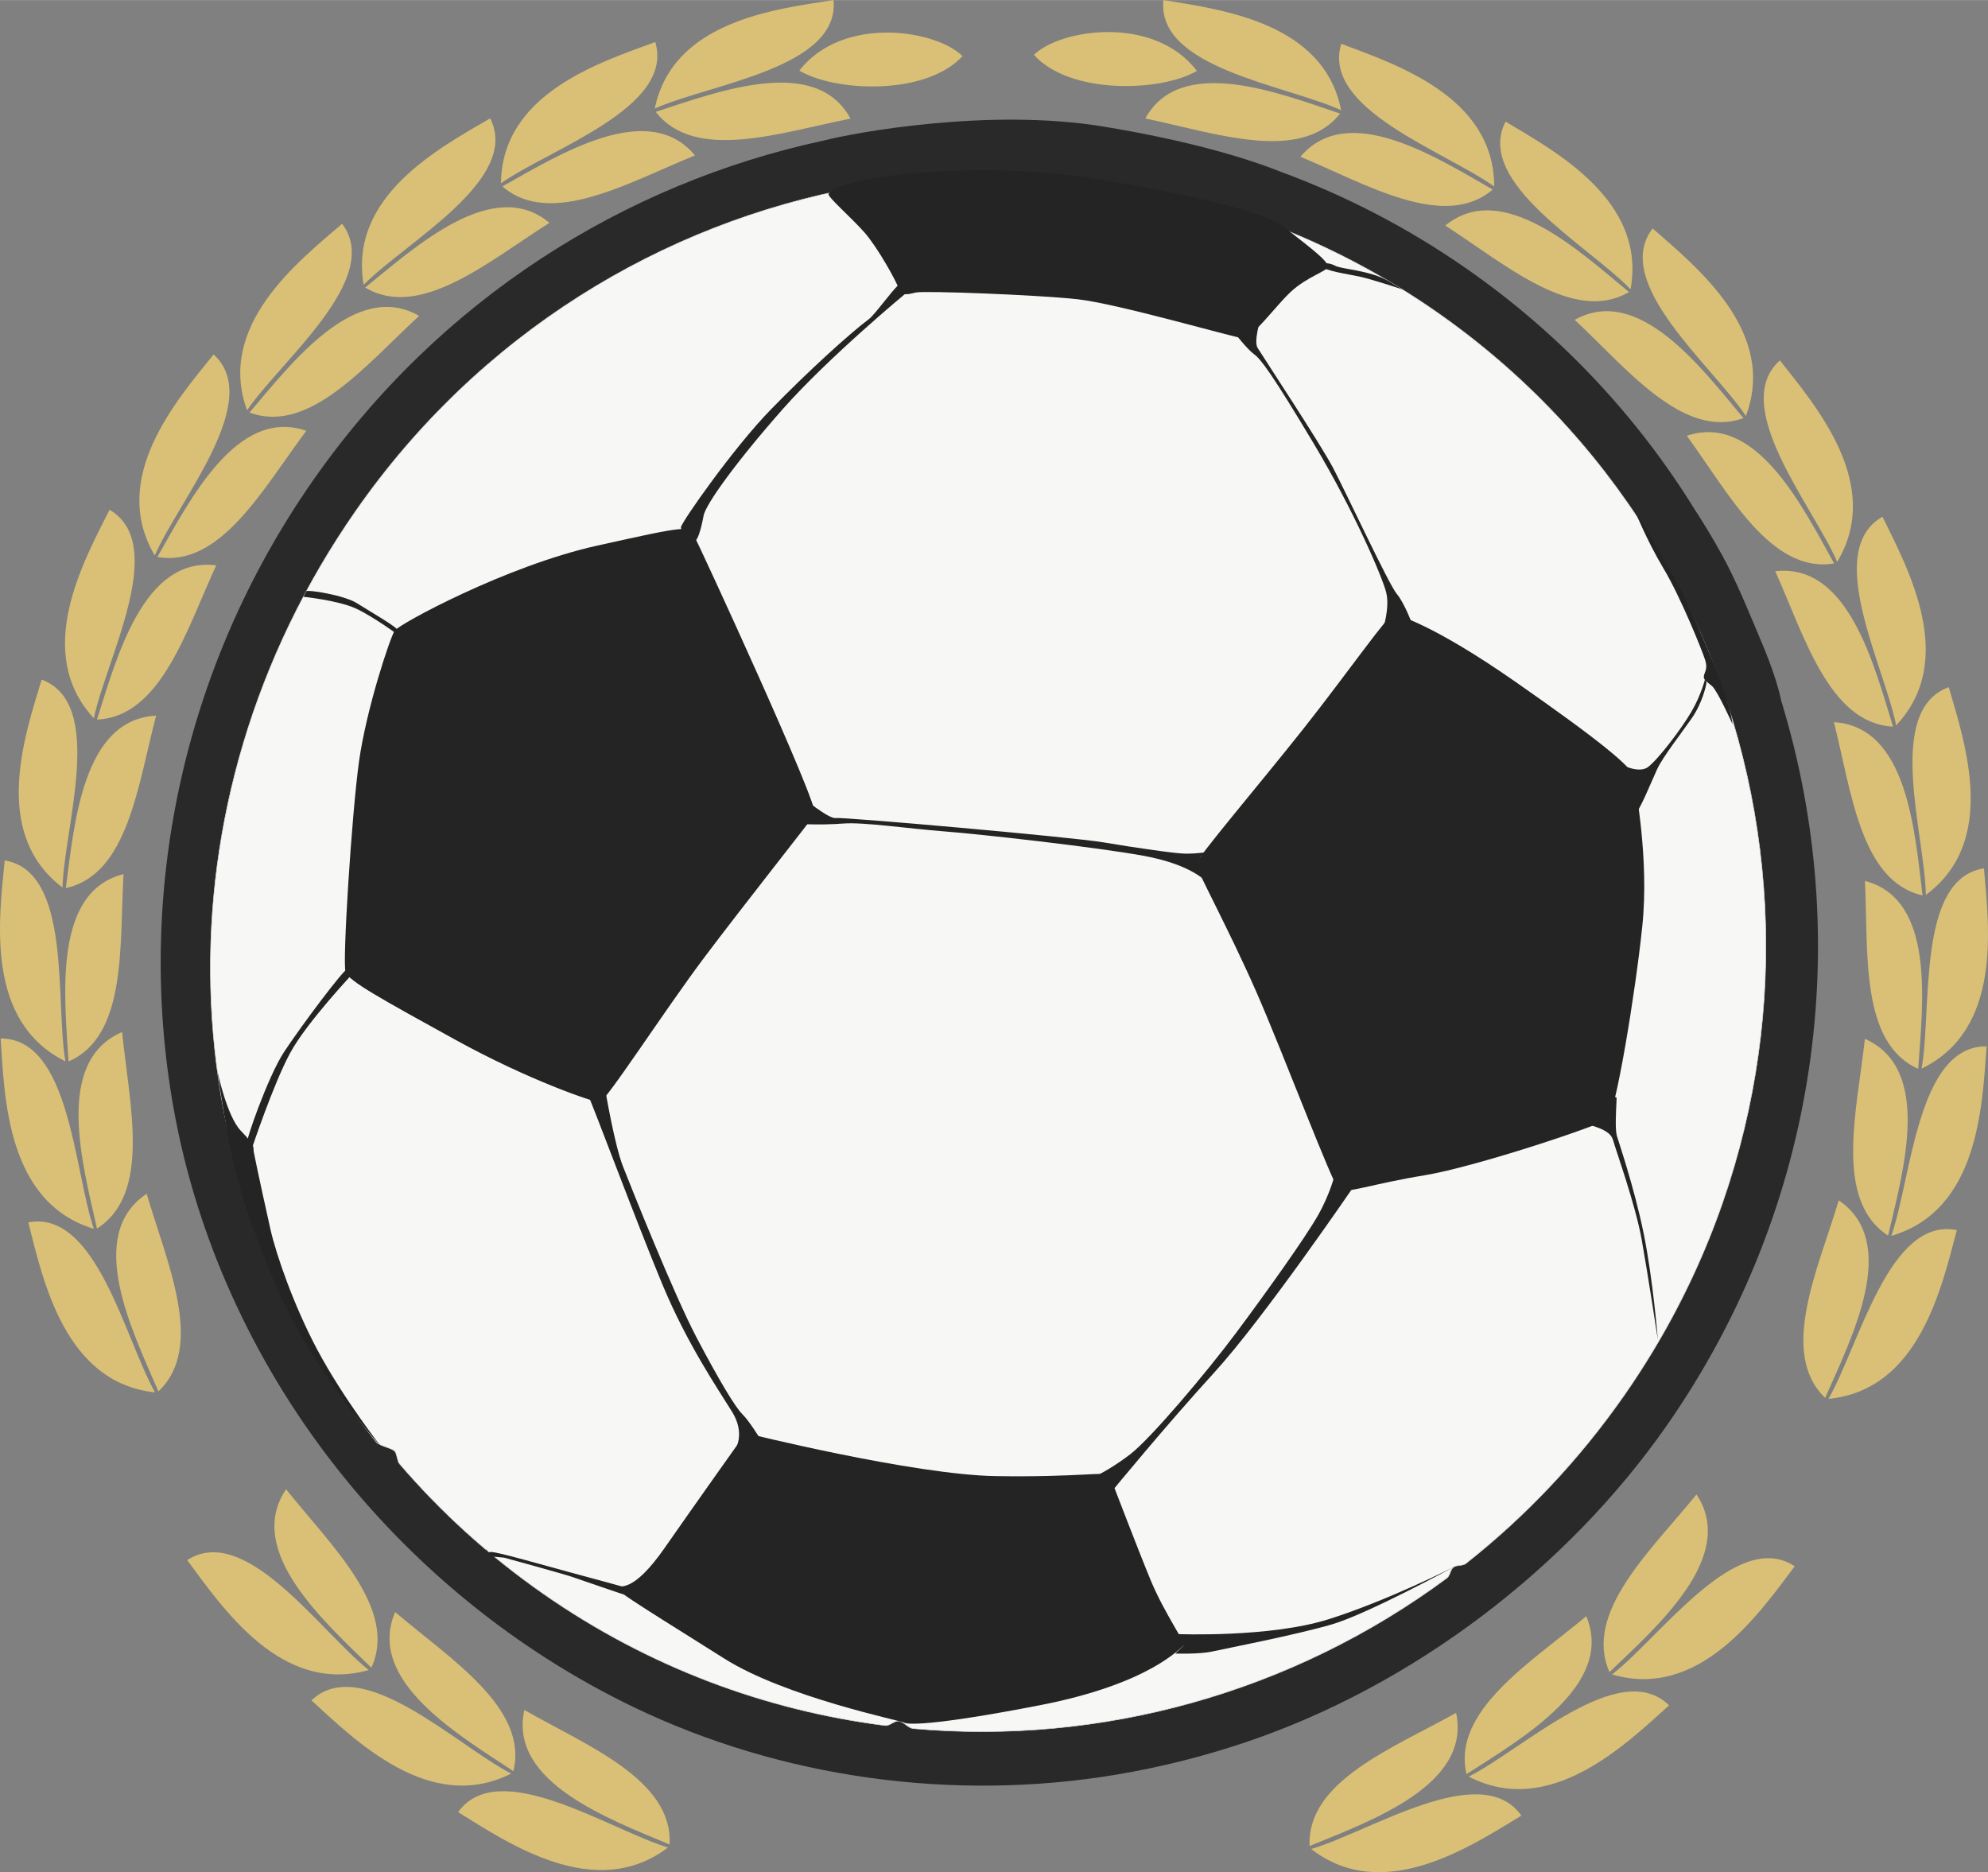
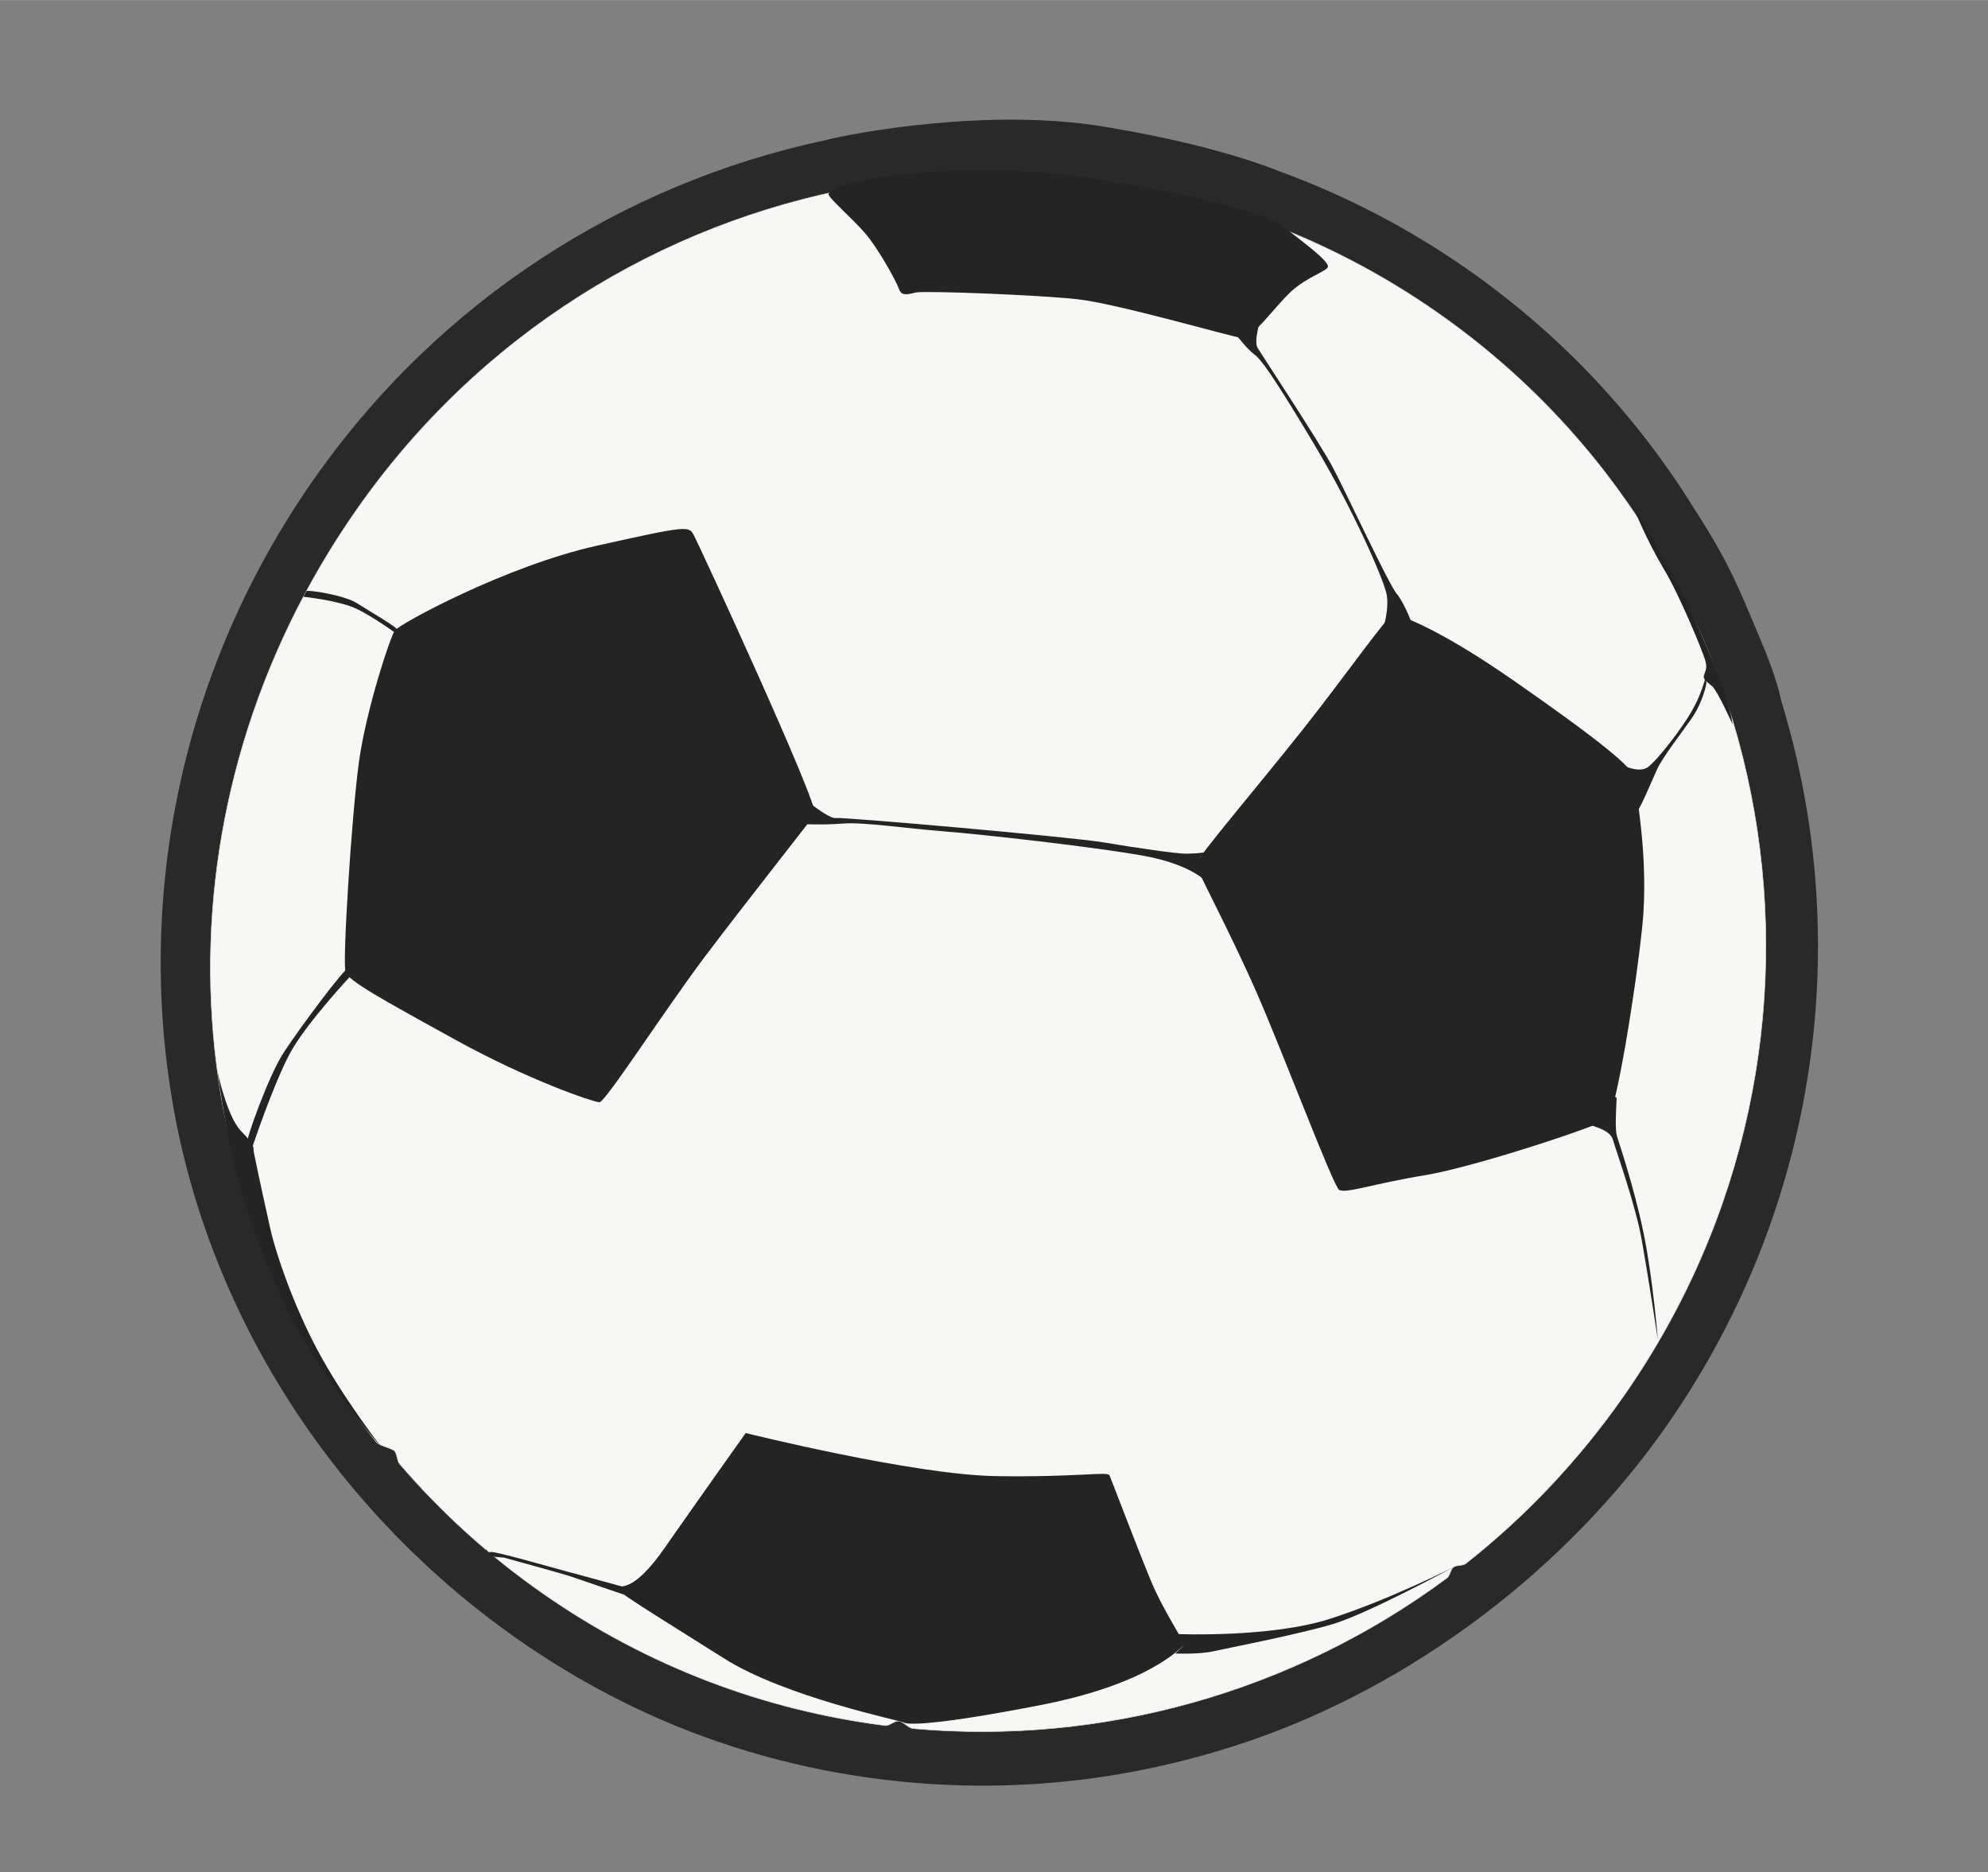
<svg xmlns="http://www.w3.org/2000/svg" xml:space="preserve" width="3227px" height="3039px" version="1.1" style="shape-rendering:geometricPrecision; text-rendering:geometricPrecision; image-rendering:optimizeQuality; fill-rule:evenodd; clip-rule:evenodd" viewBox="0 0 1682.47 1584.32">
  <rect x="0" y="0" width="1682.47" height="1584.32" fill="#808080" stroke="none" />
  <defs>
    <style type="text/css">
   
    .str0 {stroke:#DEDEDE;stroke-width:0.47;stroke-miterlimit:22.926}
    .fil2 {fill:#F7F7F6;fill-rule:nonzero}
    .fil0 {fill:#D9C076;fill-rule:nonzero}
    .fil1 {fill:#292929;fill-rule:nonzero}
    .fil3 {fill:#242425;fill-rule:nonzero}
   
  </style>
  </defs>
  <g id="Слой_x0020_1">
-     <path class="fil0" d="M565.32 1563.44c-61.58,46.56 -134.95,-3.56 -177.63,-29.99 34.37,-47.65 127.27,14.52 177.63,29.99zm1.37 -2.56l0 0c2.98,-54.85 -69.86,-83.53 -122.91,-113.85 -13.57,61.04 71.37,92.14 122.91,113.85zm-303.1 -121.96l0 0c37.26,34.07 100.24,96.66 168.97,61.95 -46.58,-24.24 -126.47,-102.4 -168.97,-61.95zm170.87 59.86l0 0c13.04,-53.33 -53.54,-94.99 -100.04,-134.61 -24.81,57.89 53.35,103.79 100.04,134.61zm-276.04 -178.55l0 0c29.96,40.2 79.29,114.03 153.67,93.02 -41.2,-32.88 -104.38,-125.02 -153.67,-93.02zm155.87 91.02l0 0c22.89,-49.9 -34.16,-103.3 -72.17,-151.01 -35.26,52 32.08,111.89 72.17,151.01zm-183.09 -232.99l0 0c-25.74,-45.89 -49.79,-154.86 -107.27,-143.85 12.5,48.73 30.61,135.72 107.27,143.85zm-7.09 -168.08l0 0c-52.44,35.04 -12.26,115.79 9.95,167.25 39.74,-37.63 7.31,-108.66 -9.95,-167.25zm-123.55 -131.39l0 0c3.28,50.06 5.2,138.72 78.84,161.07 -16.83,-49.61 -20.15,-161.27 -78.84,-161.07zm102.77 -5.49l0 0c-57.81,25.02 -33.42,111.81 -21.25,166.34 46.32,-29.56 27.34,-105.33 21.25,-166.34zm-47.94 24.84l0 0c-8.83,-51.29 5.54,-160.59 -51.41,-170.06 -4.74,49.44 -16.99,136.08 51.41,170.06zm49.17 -158.47l0 0c-59.89,14.93 -50,103.21 -46.57,158.55 49.6,-21.43 43.05,-98.28 46.57,-158.55zm-51.67 11.34l0 0c1.52,-51.98 36.62,-155.78 -17.65,-175.96 -14.32,47.4 -42.83,130.12 17.65,175.96zm79.24 -145.43l0 0c-62.14,3.16 -69.24,91.25 -76.43,145.9 52.67,-11.39 61.03,-87.66 76.43,-145.9zm-52.71 2.21l0 0c10.67,-50.72 63.38,-147.27 13.28,-176.44 -22.26,44.19 -64.75,120.68 -13.28,176.44zm103.57 -129.42l0 0c-61.67,-7.84 -84.24,78.18 -100.92,130.49 54.01,-2.17 75.75,-75.98 100.92,-130.49zm-2.2 -178.49l0 0c-31.2,38.72 -88.68,104.45 -49.82,170.09 20.91,-47.52 92.6,-131.19 49.82,-170.09zm78.45 64.65l0 0c-58.78,-20.46 -98.83,59.01 -126.01,106.73 53.36,9.44 89.86,-58.58 126.01,-106.73zm30.3 -175.24l0 0c-37.6,32.33 -106.51,86.32 -80.45,157.86 29.41,-42.83 115.29,-111.7 80.45,-157.86zm-78.36 159.76l0 0c50.71,18.85 98.98,-40.94 143.56,-81.8 -53.88,-30.88 -107.82,39.77 -143.56,81.8zm203.7 -248.98l0 0c-42.74,24.99 -120.06,65.8 -107.11,140.86 36.58,-36.88 133.14,-88.99 107.11,-140.86zm-105.8 143.2l0 0c46.55,27.83 104.95,-22.56 155.93,-54.74 -47.42,-39.87 -113.06,19.95 -155.93,54.74zm245.49 -207.75l0 0c-46.41,17.09 -129.81,43.41 -130.59,119.52 42.42,-29.67 147.1,-64.1 130.59,-119.52zm-129.36 122.16l0 0c40.81,35.39 107.15,-3.6 162.97,-26.22 -39.61,-47.83 -114.74,-0.83 -162.97,26.22zm280.22 -157.68l0 0c-48.66,7.6 -135.94,17.44 -151.28,91.75 47.52,-21.03 156.71,-34.21 151.28,-91.75zm-150.45 94.6l0 0c33.18,42.75 105.85,17.33 164.8,5.75 -29.24,-54.42 -112.5,-22.81 -164.8,-5.75zm259.62 -47.18l0 0c-22.53,-22.39 -101.59,-34.8 -138.08,12.26 30,17.94 106.94,21.57 138.08,-12.26zm295.07 1517.3l0 0c61.13,47.14 134.97,-2.27 177.91,-28.28 -33.91,-47.98 -127.41,13.29 -177.91,28.28zm122.66 -115.24l0 0c-53.35,29.81 -126.47,57.79 -124.01,112.67 51.75,-21.22 136.99,-51.5 124.01,-112.67zm10.69 53.95l0 0c68.4,35.37 132.28,-26.69 169.56,-60.32 -41.81,-40.95 -122.75,36.53 -169.56,60.32zm99.46 -135.75l0 0c-46.89,39.17 -113.86,80.19 -101.34,133.64 47.3,-30.45 125.58,-75.52 101.34,-133.64zm21.85 49.3l0 0c74.17,21.72 124.52,-51.71 154.56,-91.54 -48.98,-32.47 -113.05,59.05 -154.56,91.54zm71.44 -152.33l0 0c-38.46,47.34 -96.02,100.18 -73.62,150.31 40.47,-38.74 108.38,-97.98 73.62,-150.31zm111.7 -80.91l0 0c76.74,-7.4 95.68,-94.21 108.65,-142.81 -57.37,-11.57 -82.46,97.16 -108.65,142.81zm8.71 -168l0 0c-17.52,58.33 -50.93,129.13 -11.55,167.14 22.7,-51.24 63.66,-131.6 11.55,-167.14zm44.43 30.1l0 0c74.15,-21.72 76.93,-110.36 80.69,-160.39 -58.69,-0.75 -63.38,110.94 -80.69,160.39zm-22.33 -166.78l0 0c-6.68,60.95 -26.38,136.53 19.64,166.53 12.7,-54.41 37.93,-140.96 -19.64,-166.53zm48 25.22l0 0c68.43,-33.24 57.01,-119.99 52.75,-169.48 -57.05,8.93 -43.73,118.36 -52.75,169.48zm-2.9 0.14l0 0c3.96,-55.31 14.7,-143.49 -45.04,-159 2.94,60.3 -4.35,137.09 45.04,159zm6.52 -147.16l0 0c61.22,-45.34 33.2,-128.25 19.34,-175.78 -54.15,19.57 -20.36,123.78 -19.34,175.78zm-77.84 -146.18l0 0c14.84,58.38 22.46,134.72 75.02,146.62 -6.66,-54.72 -12.91,-142.87 -75.02,-146.62zm52.69 2.71l0 0c52,-55.26 10.25,-132.16 -11.58,-176.56 -50.38,28.69 1.4,125.74 11.58,176.56zm-2.66 1.05l0 0c-16.18,-52.47 -37.91,-138.71 -99.66,-131.46 24.64,54.75 45.67,128.77 99.66,131.46zm-47.26 -139.44l0 0c39.19,-65.18 -17.65,-131.46 -48.48,-170.48 -43.15,38.48 27.73,122.84 48.48,170.48zm-127.24 -106.67l0 0c35.37,48.57 71.22,116.94 124.66,108.02 -26.72,-47.98 -66,-127.83 -124.66,-108.02zm-28.92 -175.45l0 0c-35.28,45.83 49.92,115.53 78.92,158.64 26.75,-71.29 -41.64,-125.94 -78.92,-158.64zm76.81 160.51l0 0c-35.33,-42.37 -88.59,-113.54 -142.76,-83.17 44.18,41.28 91.88,101.54 142.76,83.17zm-201.29 -250.93l0 0c-26.52,51.62 69.83,104.58 105.75,141.89 13.68,-74.93 -63.25,-116.49 -105.75,-141.89zm104.42 144.21l0 0c-42.53,-35.19 -107.59,-95.65 -155.4,-56.23 50.67,32.66 108.59,83.62 155.4,56.23zm-114.05 -89.32l0 0c-0.04,-76.12 -83.19,-103.25 -129.43,-120.78 -17.04,55.26 87.3,90.7 129.43,120.78zm-1.25 2.62l0 0c-47.97,-27.51 -122.64,-75.23 -162.71,-27.78 55.6,23.15 121.56,62.78 162.71,27.78zm-128.3 -67.17l0 0c-14.62,-74.45 -101.5,-85.21 -150.39,-93.2 -5.98,57.49 103.08,71.72 150.39,93.2zm-0.86 2.85l0 0c-52.13,-17.57 -135.08,-49.98 -164.85,4.15 58.84,12.16 131.26,38.28 164.85,-4.15zm-121.19 -36.1l0 0c-36.04,-47.41 -115.22,-35.75 -137.96,-13.58 30.81,34.12 108.09,31.15 137.96,13.58zm122.05 33.25l0 0c-14.62,-74.45 -101.5,-85.21 -150.39,-93.2 -5.98,57.49 103.08,71.72 150.39,93.2zm-0.86 2.85l0 0c-52.13,-17.57 -135.08,-49.98 -164.85,4.15 58.84,12.16 131.26,38.28 164.85,-4.15zm-121.19 -36.1l0 0c-36.04,-47.41 -115.22,-35.75 -137.96,-13.58 30.81,34.12 108.09,31.15 137.96,13.58z" />
    <g id="_2244457340832">
      <path class="fil1" d="M147.03 938.55c19.57,108.87 66.79,211.97 134.44,299.33 67.54,87.23 155.24,158.81 254.68,206.68 125.6,60.46 271.21,80.16 408.5,57.21 37.28,-6.23 74.06,-15.45 109.87,-27.54 140.87,-47.56 271.49,-146.58 356.27,-268.19 129.88,-186.34 158.16,-412.82 96.67,-613.06 -1.68,-8.3 -6.01,-24.74 -17.4,-51.41 -7.33,-17.14 -19.11,-47.14 -32.24,-71.15 -8.18,-15 -16.49,-28.42 -23.41,-39.06 -48.34,-78.27 -112.97,-148.09 -193.09,-203.93 -49.93,-34.8 -102.88,-62.08 -157.51,-82.14 -29.58,-11.85 -79.24,-26.64 -150.33,-38.31 -96.59,-15.84 -210.39,5.2 -236.17,11.85 -168.95,36.26 -325.61,134.47 -432.72,288.15 -110.98,159.24 -150,351.11 -117.56,531.57z" />
      <g>
        <path class="fil2 str0" d="M1240.58 1323.11c-2.66,2.13 -7.85,1.05 -10.52,3.09 -2.66,2.04 -2.84,7.22 -5.55,9.21 -131.1,97.09 -292.68,141.58 -451.73,127.35 -4.02,-0.36 -8.09,-5.89 -12.1,-6.33 -3.9,-0.41 -7.77,4.25 -11.67,3.76 -100.91,-12.79 -200.11,-49.4 -289.12,-111.45 -46.12,-32.16 -86.77,-69.2 -121.76,-110.01 -2.15,-2.52 -1.93,-8.15 -4.07,-10.71 -1.92,-2.34 -13.25,-4.82 -15.16,-7.2 -178.77,-221.37 -190.24,-541.13 -17.77,-788.55 208.76,-299.52 618.32,-374.8 914.8,-168.17 296.45,206.63 367.53,616.95 158.76,916.48 -38.52,55.26 -83.88,102.9 -134.11,142.53z" />
        <path class="fil3" d="M1195.59 529.24c0,0 -10.29,-8.83 -15.06,-5.55 -4.75,3.28 -10.1,8.58 -10.1,8.58 0,0 5.99,-18.05 2.71,-31.05 -3.31,-13.01 -26.73,-68.05 -61.34,-125.95 -34.62,-57.92 -44.83,-71.66 -50.39,-75.5 -5.53,-3.86 -16.84,-18.36 -16.84,-18.36 0,0 4.77,4.98 11.27,-2.01 6.54,-7 10.68,-8.21 10.68,-8.21 0,0 -5.62,17.5 -2.17,23.2 3.42,5.69 52.69,80.41 63.73,101.27 11.01,20.84 47.25,98.87 54.03,106.89 6.78,8 13.48,26.69 13.48,26.69z" />
        <path class="fil3" d="M1023.44 720.7c0,0 -10.91,1.46 -8.12,11.65 2.79,10.15 5.34,13.59 5.34,13.59 0,0 -12.25,-14.3 -52.41,-21.71 -40.16,-7.38 -138.76,-18.41 -169.28,-20.73 -30.49,-2.35 -68.02,-7.96 -85.19,-6.64 -19.03,1.45 -51.74,1.25 -53.15,-3.82 -1.39,-5.11 17.91,-18.72 17.91,-18.72 0,0 22.95,18.89 28.61,17.88 5.64,-1.01 198.97,15.95 227,20.65 28.05,4.71 61.03,9.48 69.2,9.5 12.03,0.03 20.09,-1.65 20.09,-1.65z" />
-         <path class="fil3" d="M760.57 240.83c3.47,-3.27 1.9,4.01 3.48,3.29 4.71,-2.21 3.49,3.23 3.49,3.23 0,0 -66.01,54.53 -105.18,98.9 -39.16,44.36 -65.23,80.58 -66.92,90.12 -1.71,9.52 -5.61,25.75 -9.43,20.61 -3.83,-5.13 -9.99,-6.95 -9.71,-10.89 0.27,-3.93 43.91,-66.59 75.95,-99.49 31.98,-32.9 67.52,-64.98 82.93,-76.48 5.12,-3.8 18.56,-22.87 25.39,-29.29z" />
        <path class="fil3" d="M300.17 822.15c0,0 -40.46,42.66 -54.68,69.01 -14.25,26.34 -32.24,80.49 -32.24,80.49 0,0 -1.56,-6.04 -3.85,-5.12 -2.26,0.89 17.28,-55.52 31.05,-76.43 13.73,-20.9 51.72,-71.86 53.94,-70.32 2.22,1.54 5.78,2.37 5.78,2.37z" />
        <path class="fil3" d="M339.42 538.91c0,0 -23.93,-17.56 -38.62,-24.19 -14.68,-6.66 -44.04,-9.77 -44.04,-9.77 0,0 1.88,-3.52 2.51,-4.7 0.77,-1.44 31.92,3.15 43.13,10.34 11.23,7.16 35.54,20.98 34.13,22.98 -1.43,2.01 2.89,5.34 2.89,5.34z" />
-         <path class="fil3" d="M643.74 1218.17c0,0 -5.94,-3.3 -10.92,1.47 -4.96,4.78 -10.84,7.26 -10.84,7.26 0,0 9.28,-13.3 -2.34,-32.08 -11.58,-18.82 -37.8,-56.88 -59.06,-107.94 -21.26,-51.08 -59.46,-153.5 -62.36,-158.8 -2.86,-5.33 1.38,7.53 6.55,1.25 5.18,-6.23 7.64,-6.21 7.64,-6.21 0,0 7.67,45.72 14.8,63.88 7.12,18.15 43.12,108.34 62.25,144.73 19.13,36.39 32.89,59.2 38.78,64.95 5.87,5.72 15.5,21.49 15.5,21.49z" />
-         <path class="fil3" d="M1146.22 1003.2c0,0 -4.03,4.6 -10.47,-1.52 -6.44,-6.14 -5.6,-9.68 -5.6,-9.68 0,0 -3.73,17.16 -14.83,36.62 -11.08,19.47 -44.13,65.65 -69.17,99.24 -25.08,33.63 -72.38,89.65 -89.88,102.98 -17.56,13.33 -29.27,18.33 -29.27,18.33 0,0 9.01,-1.13 11.34,3.79 2.36,4.92 3.41,8.13 3.41,8.13 0,0 44.24,-54 86.07,-99.83 41.83,-45.83 118.4,-158.06 118.4,-158.06z" />
        <path class="fil3" d="M1391.03 1043.65c8.1,39.85 12.01,89.95 12.01,89.95 0,0 -8.24,-54.35 -13.64,-84.48 -5.37,-30.12 -21.91,-75.72 -24.29,-84.51 -2.54,-9.36 -19.08,-11.65 -20.36,-13.38 -1.26,-1.68 9,-9.18 11.3,-12.52 2.32,-3.31 12.34,-14.35 12.1,-8.81 -0.52,11.75 -1.36,25.19 0.21,31.21 0.68,2.68 14.63,43.06 22.67,82.54z" />
        <path class="fil3" d="M1230.12 1326.14c0,0 -73.03,39.75 -103.02,48.49 -30,8.77 -89.12,20.28 -100.81,22.85 -11.68,2.58 -31.71,1.78 -31.71,1.78l7.07 -6.59 -4.66 -9.85c0,0 77.72,3.1 127.37,-12.56 49.66,-15.64 105.76,-44.12 105.76,-44.12z" />
        <path class="fil3" d="M426.59 1318.12c0,0 50.53,13.8 57.8,16.37 7.24,2.59 43.92,15 43.92,15 0,0 -3.72,-1.77 -0.83,-4.7 2.86,-2.96 3.23,-1.07 3.23,-1.07 0,0 -35.25,-9.73 -50.54,-13.78 -15.32,-4.08 -61.91,-17.61 -65.11,-16.57 -3.21,1.07 -3.88,-2.7 -3.88,-2.7l4.55 6.48 10.86 0.97z" />
        <path class="fil3" d="M1382.68 690.46c0,0 -2.03,-16.33 -11.25,-24.4 -9.23,-8.06 -2.74,-20.77 -2.74,-20.77 0,0 17.45,10.17 26.02,3.79 8.55,-6.4 28.24,-32.23 36.77,-46.87 8.59,-14.64 11.86,-28.83 11.86,-28.83l0.84 4.73c0,0 -2.56,15.47 -12.62,29.93 -10.06,14.39 -24.3,32.47 -29.21,43.06 -4.89,10.6 -15.3,36.64 -19.67,39.36z" />
-         <path class="fil3" d="M1186.5 244.73c0,0 -26.24,-8.74 -36.33,-10.83 -10.09,-2.07 -29.53,-4.91 -31.14,-8.5 -1.6,-3.61 5.7,-3.44 11.08,-0.53 5.38,2.94 29.56,3.82 44.95,12.93 15.75,9.33 11.44,6.93 11.44,6.93z" />
        <path class="fil3" d="M1360.8 946.75c-5.26,5.06 -111.89,40.7 -155.27,47.81 -43.38,7.09 -67.1,15.84 -72.25,12.24 -5.18,-3.6 -47.12,-115.21 -70.04,-167.47 -22.93,-52.23 -50.85,-103.54 -51.01,-108.04 -0.17,-4.52 53.89,-67.9 90.88,-114.64 36.97,-46.73 73.03,-98.49 76.52,-97.17 3.47,1.33 31.82,7.9 102.81,57.38 70.95,49.48 99.73,72.83 100.58,81.11 0.82,8.26 12.84,68.26 6.89,125.62 -5.92,57.38 -22.49,156.81 -29.11,163.16z" />
        <path class="fil3" d="M1466.21 612.69c0,0 -12.61,-28.02 -17.21,-32.07 -4.61,-4.01 -7.75,-5.4 -6.93,-8.93 0.81,-3.59 3.32,-5.97 0.99,-13.31 -2.26,-7.36 -20.85,-53.56 -35.38,-77.67 -14.46,-24.11 -24.88,-50.51 -24.88,-50.51 0,0 18.07,28.79 35.91,61.48 12.3,22.48 23.33,50.58 30.2,66.63 16.37,38.34 17.3,54.38 17.3,54.38z" />
        <path class="fil3" d="M1001.65 1392.67c-2.98,1.62 -28.23,32.22 -121.6,50.34 -93.42,18.13 -112.67,16.24 -114.92,14.71 -2.19,-1.57 -100.41,-21.4 -152.42,-54.37 -52.02,-32.94 -94.98,-58.77 -91.39,-60.38 3.61,-1.62 14.14,5.72 41.21,-33.12 27.03,-38.79 68.57,-97.19 68.57,-97.19 0,0 141.78,35.38 211.88,36.47 70.09,1.06 94.42,-4.25 96.02,-0.63 1.59,3.58 22.75,59.5 34.73,88.49 11.96,28.91 30.56,54.22 27.92,55.68z" />
        <path class="fil3" d="M689.57 689.01c-2.05,3.56 -59.69,76.23 -93.46,121.1 -33.73,44.87 -83.91,122.75 -88.78,122.64 -4.88,-0.11 -59.6,-18.48 -122.1,-52.97 -62.5,-34.49 -89.93,-49.49 -92.77,-57.22 -2.83,-7.74 5.21,-133.97 11.39,-178.3 6.17,-44.28 26.37,-105.19 30.25,-110.71 3.86,-5.55 94.12,-54.71 171.18,-71.85 77.05,-17.16 77.6,-16.78 81.93,-8.82 4.35,7.96 106.45,229.12 102.36,236.13z" />
        <path class="fil3" d="M268.42 1141.96c22,41.44 55.27,83.82 55.27,83.82 -1.84,-2.07 -57.23,-63.32 -87.89,-133.02 -29.43,-66.89 -38.09,-104.93 -43.46,-134.81 -5.08,-28.26 -8.48,-52.14 -8.48,-52.14 0,0 7.99,38.62 19.93,51.03 11.95,12.44 10.6,13.15 10.9,17.51 0,0 3.38,17.61 14.19,65.89 4.83,21.48 19.72,64.42 39.54,101.72z" />
        <path class="fil3" d="M1123.9 225.5c0.05,3.64 -17.43,8.45 -31.19,21.11 -13.74,12.66 -33.09,40.35 -41.51,39.42 -8.42,-0.91 -105.72,-29.18 -139.39,-32.87 -33.66,-3.71 -129.97,-7.37 -136.95,-5.66 -6.96,1.73 -12.08,3.14 -14.19,-3.27 -2.11,-6.44 -17.84,-34.7 -28.83,-47.31 -10.97,-12.59 -31.68,-30.38 -30.62,-32.87 5.94,-13.95 124.35,-29.49 226.39,-12.76 102.04,16.75 147.72,31.18 159.71,41.19 11.98,9.96 36.5,27.19 36.58,33.02z" />
      </g>
    </g>
  </g>
</svg>